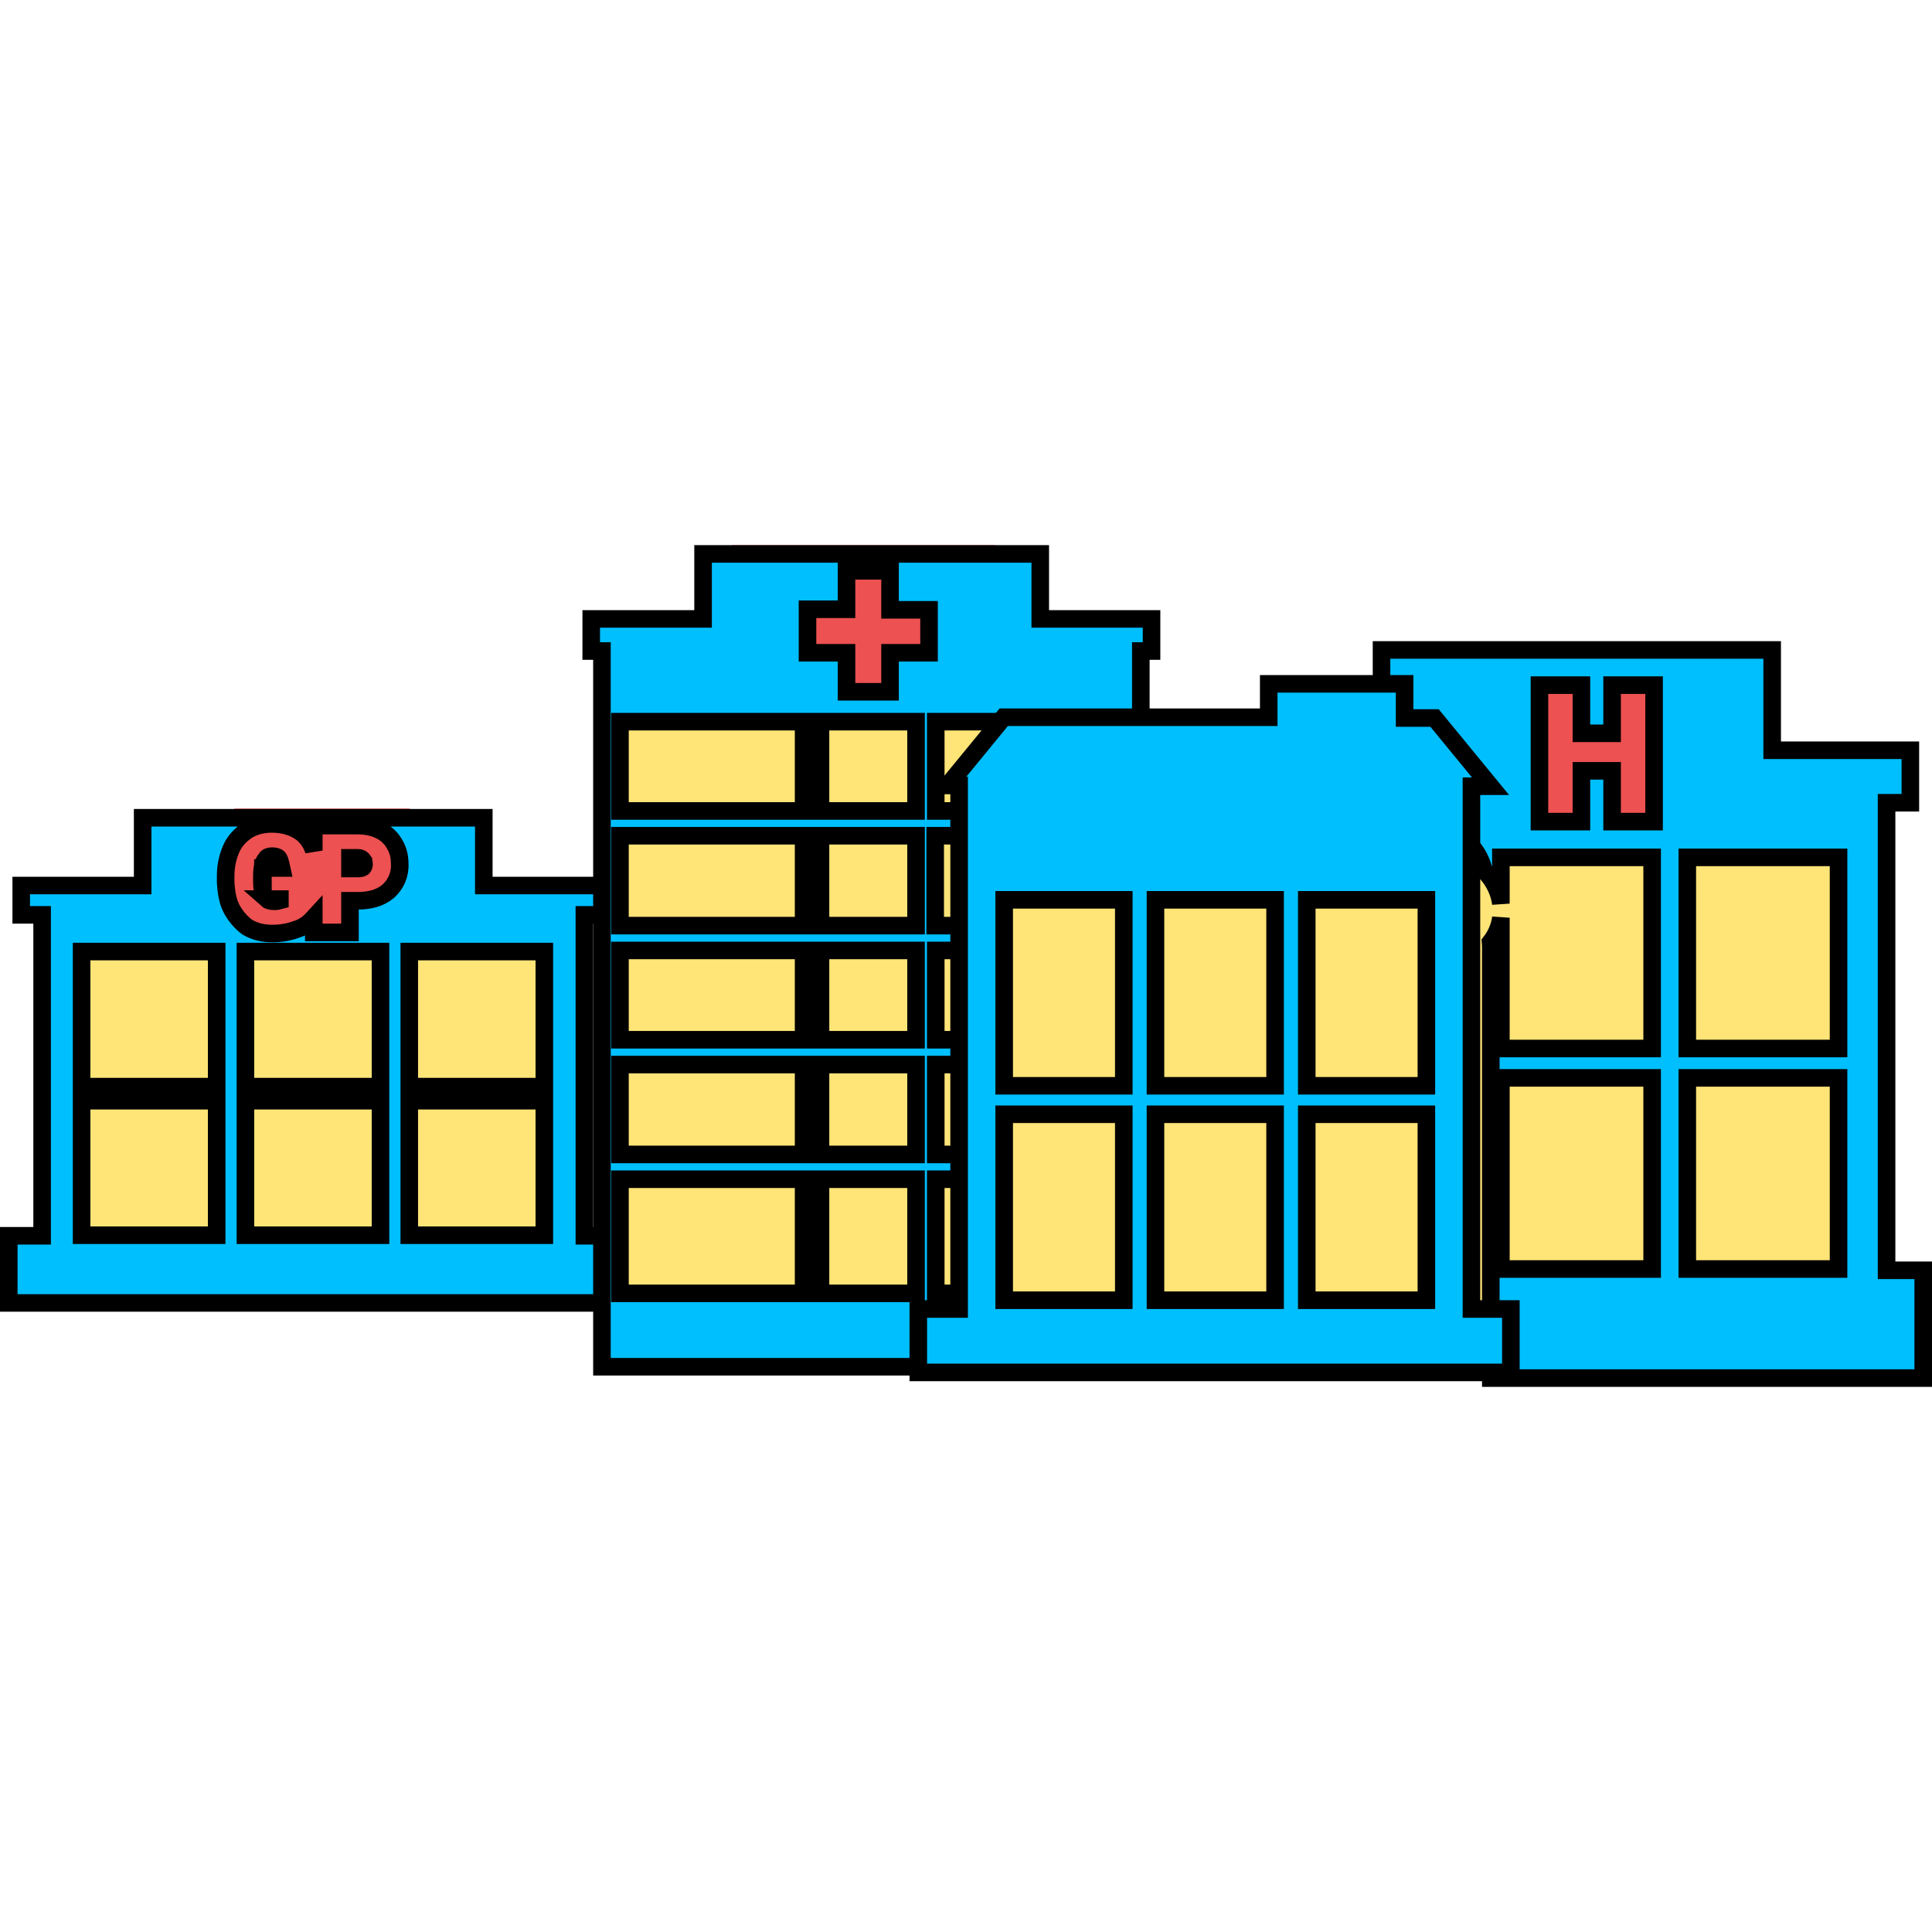
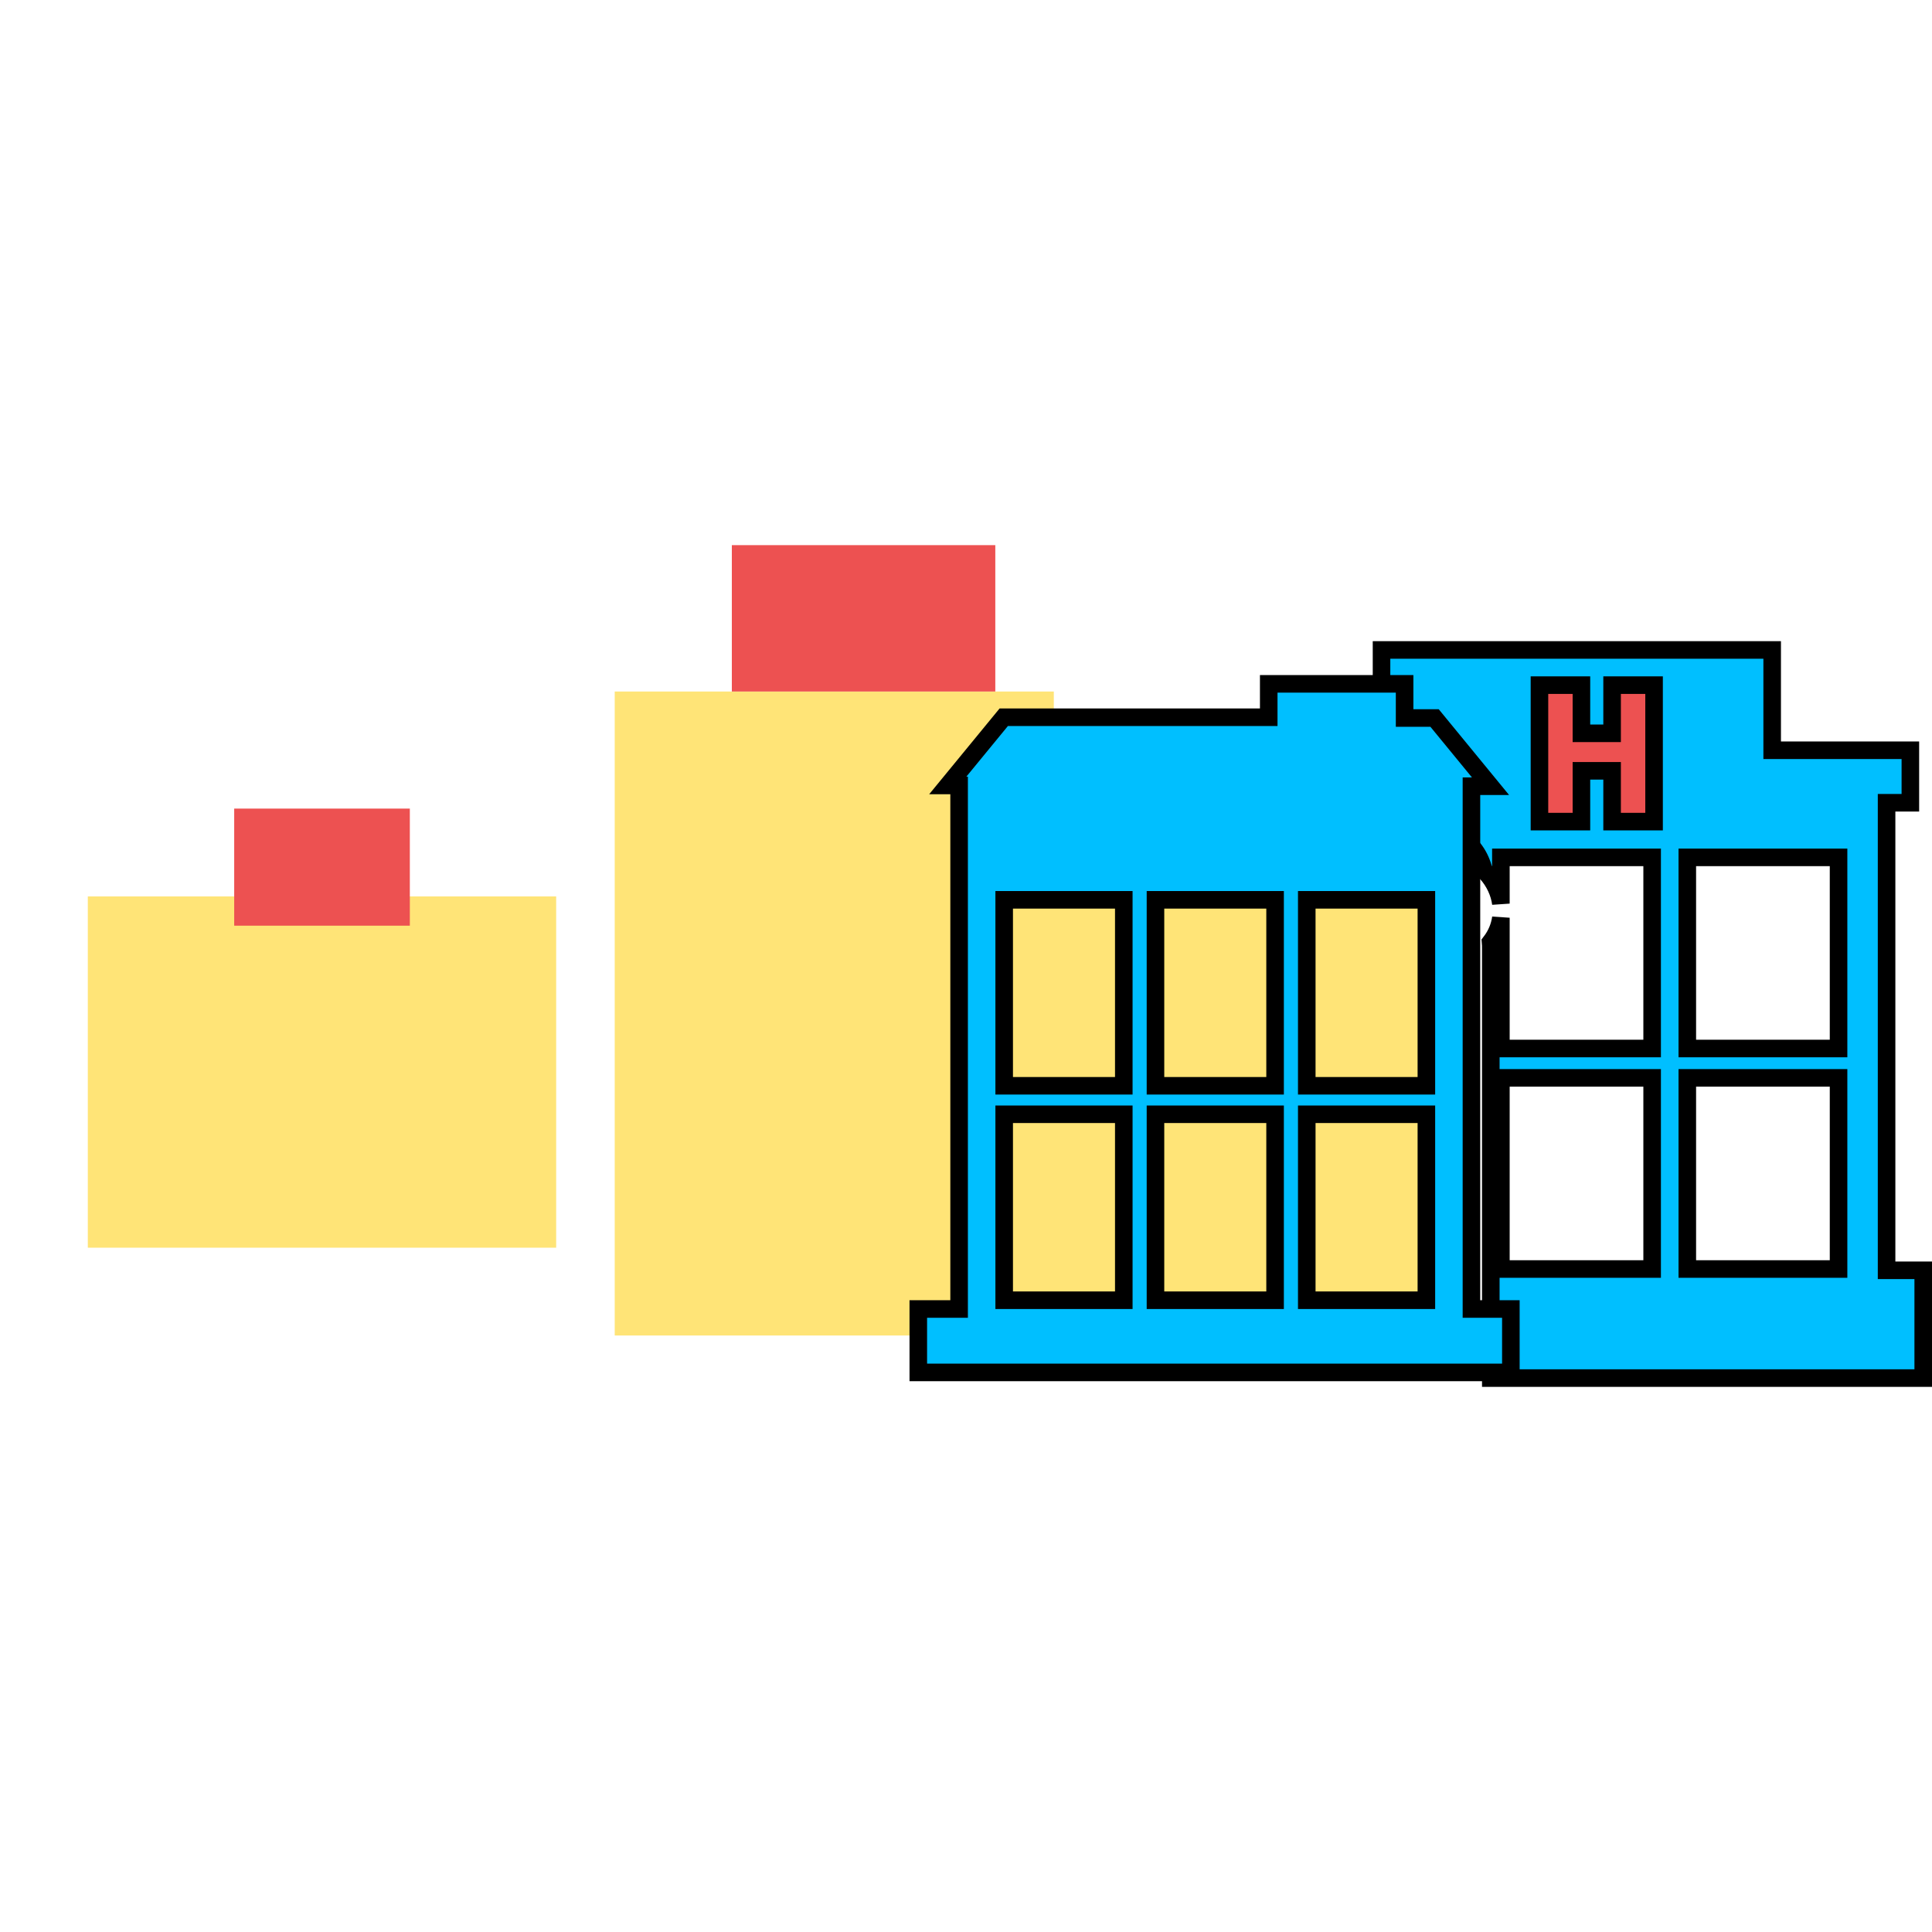
<svg xmlns="http://www.w3.org/2000/svg" width="55" height="55" viewBox="0 0 55 55" fill="none">
  <rect x="28.334" y="25.519" width="12.5" height="12.5" fill="#FFE477" />
  <rect x="2.5" y="25.519" width="13.333" height="10" fill="#FFE477" />
-   <rect x="40.834" y="23.852" width="12.5" height="14.167" fill="#FFE477" />
  <rect x="17.5" y="19.686" width="12.5" height="18.333" fill="#FFE477" />
  <rect x="20.834" y="15.519" width="7.5" height="4.167" fill="#ED5151" />
  <rect x="39.166" y="19.686" width="10" height="4.167" fill="#ED5151" />
  <rect x="6.667" y="23.019" width="5" height="3.333" fill="#ED5151" />
-   <path d="M10.18 24.725H9.963V24.421H10.196C10.251 24.421 10.285 24.437 10.325 24.477C10.333 24.485 10.34 24.494 10.347 24.505C10.347 24.507 10.348 24.509 10.348 24.51C10.357 24.532 10.364 24.562 10.364 24.605C10.364 24.64 10.351 24.671 10.333 24.692C10.307 24.71 10.268 24.725 10.18 24.725ZM16.886 26.044H16.636V26.294V34.914V34.93V35.18H16.886H17.569V37.092H0.25V35.18H0.949H1.199V34.93V26.294V26.044H0.949H0.604V25.209H3.811H4.061V24.959V23.279H13.773V24.959V25.209H14.023H17.231V26.044H16.886ZM5.918 35.164H6.168V34.914V31.585V31.335H5.918H2.573H2.323V31.585V34.914V35.164H2.573H5.918ZM5.918 30.934H6.168V30.684V27.339V27.089H5.918H2.573H2.323V27.339V30.684V30.934H2.573H5.918ZM6.424 25.12V25.128L6.425 25.137C6.441 25.381 6.475 25.654 6.599 25.883C6.712 26.09 6.864 26.262 7.023 26.381L7.033 26.389L7.044 26.396C7.251 26.52 7.49 26.576 7.751 26.576C7.983 26.576 8.202 26.541 8.406 26.468C8.634 26.404 8.801 26.277 8.922 26.135L8.933 26.123V26.294V26.544H9.183H9.713H9.963V26.294V25.643H10.18C10.521 25.643 10.81 25.571 11.046 25.378L11.046 25.378L11.055 25.37C11.267 25.179 11.397 24.9 11.379 24.581C11.378 24.391 11.338 24.202 11.232 24.028C11.123 23.835 10.968 23.705 10.78 23.621C10.598 23.54 10.402 23.503 10.18 23.503H9.183H8.933V23.753V24.214C8.869 24.021 8.763 23.853 8.601 23.72L8.596 23.716L8.59 23.712C8.367 23.549 8.089 23.455 7.735 23.455C7.488 23.455 7.249 23.512 7.044 23.635L7.036 23.64L7.029 23.645C6.844 23.774 6.676 23.937 6.572 24.188C6.479 24.41 6.424 24.651 6.424 24.943V25.12ZM8.015 24.709H7.735H7.485V24.959V25.345V25.389C7.466 25.312 7.455 25.214 7.455 25.088V24.927C7.455 24.69 7.501 24.546 7.549 24.482L7.56 24.468L7.568 24.453C7.592 24.41 7.637 24.373 7.751 24.373C7.842 24.373 7.893 24.396 7.917 24.415C7.928 24.423 7.96 24.463 7.99 24.595L8.015 24.709ZM7.8 25.658C7.693 25.658 7.628 25.632 7.587 25.595H7.735H7.968V25.638C7.93 25.649 7.875 25.658 7.8 25.658ZM10.582 35.164H10.832V34.914V31.585V31.335H10.582H7.237H6.987V31.585V34.914V35.164H7.237H10.582ZM10.582 30.934H10.832V30.684V27.339V27.089H10.582H7.237H6.987V27.339V30.684V30.934H7.237H10.582ZM15.246 35.164H15.496V34.914V31.585V31.335H15.246H11.901H11.651V31.585V34.914V35.164H11.901H15.246ZM15.246 30.934H15.496V30.684V27.339V27.089H15.246H11.901H11.651V27.339V30.684V30.934H11.901H15.246Z" fill="#00BFFF" stroke="black" stroke-width="0.5" />
-   <path d="M29.614 17.369V17.619H29.864H32.782V18.534H32.727H32.477V18.784V24.907C32.287 24.785 32.069 24.721 31.851 24.699V24.042V23.792H31.601H26.873H26.623V24.042V26.101V26.351H26.873H28.227C28.219 26.41 28.215 26.471 28.215 26.535V27.057H26.889H26.639V27.307V29.349V29.599H26.889H28.215V30.306H26.889H26.639V30.556V32.614V32.864H26.889H28.215V33.57H26.889H26.639V33.82V36.57V36.82H26.889H28.215V38.909H17.136V18.784V18.534H16.886H16.831V17.619H19.765H20.015V17.369V15.769H29.614V17.369ZM22.627 36.82H22.877V36.57V33.82V33.57H22.627H17.899H17.649V33.82V36.57V36.82H17.899H22.627ZM22.627 32.864H22.877V32.614V30.556V30.306H22.627H17.899H17.649V30.556V32.614V32.864H17.899H22.627ZM22.627 29.599H22.877V29.349V27.307V27.057H22.627H17.899H17.649V27.307V29.349V29.599H17.899H22.627ZM22.627 26.351H22.877V26.101V24.042V23.792H22.627H17.899H17.649V24.042V26.101V26.351H17.899H22.627ZM22.627 23.086H22.877V22.836V20.794V20.544H22.627H17.899H17.649V20.794V22.836V23.086H17.899H22.627ZM25.828 36.82H26.078V36.57V33.82V33.57H25.828H23.608H23.358V33.82V36.57V36.82H23.608H25.828ZM25.828 32.864H26.078V32.614V30.556V30.306H25.828H23.608H23.358V30.556V32.614V32.864H23.608H25.828ZM25.828 29.599H26.078V29.349V27.307V27.057H25.828H23.608H23.358V27.307V29.349V29.599H23.608H25.828ZM25.828 26.351H26.078V26.101V24.042V23.792H25.828H23.608H23.358V24.042V26.101V26.351H23.608H25.828ZM25.828 23.086H26.078V22.836V20.794V20.544H25.828H23.608H23.358V20.794V22.836V23.086H23.608H25.828ZM25.088 19.693H25.338V19.443V18.583H26.181H26.198H26.448V18.333V17.61V17.36H26.198H25.338V16.5V16.25H25.088H24.348H24.098V16.5V17.344H23.238H22.988V17.594V18.333V18.583H23.238H24.098V19.443V19.693H24.348H25.088ZM31.617 23.086H31.867V22.836V20.794V20.544H31.617H26.889H26.639V20.794V22.836V23.086H26.889H31.617Z" fill="#00BFFF" stroke="black" stroke-width="0.5" />
-   <path d="M53.957 22.853H53.707V23.103V35.876V35.913V36.163H53.957H54.75V39.231H42.44V27.019L42.44 27.01C42.44 26.945 42.44 26.884 42.434 26.819C42.599 26.605 42.694 26.368 42.727 26.126V29.599V29.849H42.977H46.783H47.033V29.599V24.658V24.408H46.783H42.977H42.727V24.658V25.724C42.684 25.411 42.544 25.108 42.322 24.858L42.317 24.852L42.312 24.847C42.276 24.812 42.256 24.791 42.24 24.772C42.148 24.386 41.912 24.007 41.514 23.802C41.24 23.43 40.884 23.153 40.509 22.919C40.218 22.665 39.9 22.404 39.542 22.177L39.542 22.177L39.537 22.174C39.486 22.144 39.435 22.118 39.386 22.096C39.388 22.02 39.39 21.945 39.393 21.869L39.393 21.861C39.398 21.734 39.402 21.604 39.402 21.474C39.402 21.326 39.386 21.162 39.329 21.006V18.503H50.45V21.108V21.358H50.7H54.384V22.853H53.957ZM46.783 36.126H47.033V35.876V30.935V30.685H46.783H42.977H42.727V30.935V35.876V36.126H42.977H46.783ZM46.838 23.389H47.088V23.139V19.754V19.504H46.838H46.143H45.893V19.754V20.876H45.02V19.754V19.504H44.77H44.075H43.825V19.754V23.139V23.389H44.075H44.77H45.02V23.139V21.944H45.893V23.139V23.389H46.143H46.838ZM52.09 36.126H52.34V35.876V30.935V30.685H52.09H48.284H48.034V30.935V35.876V36.126H48.284H52.09ZM52.09 29.849H52.34V29.599V24.658V24.408H52.09H48.284H48.034V24.658V29.599V29.849H48.284H52.09Z" fill="#00BFFF" stroke="black" stroke-width="0.5" />
+   <path d="M53.957 22.853H53.707V23.103V35.876V35.913V36.163H53.957H54.75V39.231H42.44V27.019L42.44 27.01C42.44 26.945 42.44 26.884 42.434 26.819C42.599 26.605 42.694 26.368 42.727 26.126V29.599V29.849H42.977H46.783H47.033V29.599V24.658V24.408H46.783H42.977H42.727V24.658V25.724C42.684 25.411 42.544 25.108 42.322 24.858L42.317 24.852L42.312 24.847C42.276 24.812 42.256 24.791 42.24 24.772C42.148 24.386 41.912 24.007 41.514 23.802C41.24 23.43 40.884 23.153 40.509 22.919C40.218 22.665 39.9 22.404 39.542 22.177L39.542 22.177L39.537 22.174C39.486 22.144 39.435 22.118 39.386 22.096C39.388 22.02 39.39 21.945 39.393 21.869L39.393 21.861C39.398 21.734 39.402 21.604 39.402 21.474C39.402 21.326 39.386 21.162 39.329 21.006V18.503H50.45V21.358H50.7H54.384V22.853H53.957ZM46.783 36.126H47.033V35.876V30.935V30.685H46.783H42.977H42.727V30.935V35.876V36.126H42.977H46.783ZM46.838 23.389H47.088V23.139V19.754V19.504H46.838H46.143H45.893V19.754V20.876H45.02V19.754V19.504H44.77H44.075H43.825V19.754V23.139V23.389H44.075H44.77H45.02V23.139V21.944H45.893V23.139V23.389H46.143H46.838ZM52.09 36.126H52.34V35.876V30.935V30.685H52.09H48.284H48.034V30.935V35.876V36.126H48.284H52.09ZM52.09 29.849H52.34V29.599V24.658V24.408H52.09H48.284H48.034V24.658V29.599V29.849H48.284H52.09Z" fill="#00BFFF" stroke="black" stroke-width="0.5" />
  <path d="M41.889 37.014V37.264H42.139H43.011V39.07H26.142V37.264H27.054H27.304V37.014V22.61V22.36H27.054H26.981L28.575 20.418H35.868H36.118V20.168V19.468H39.986V20.19V20.44H40.236H40.839L42.432 22.382H42.139H41.889V22.632V37.014ZM31.742 37.015H31.992V36.765V31.971V31.721H31.742H28.837H28.587V31.971V36.765V37.015H28.837H31.742ZM31.742 30.91H31.992V30.66V25.866V25.616H31.742H28.837H28.587V25.866V30.66V30.91H28.837H31.742ZM36.049 37.015H36.299V36.765V31.971V31.721H36.049H33.144H32.894V31.971V36.765V37.015H33.144H36.049ZM36.049 30.91H36.299V30.66V25.866V25.616H36.049H33.144H32.894V25.866V30.66V30.91H33.144H36.049ZM40.356 37.015H40.606V36.765V31.971V31.721H40.356H37.451H37.201V31.971V36.765V37.015H37.451H40.356ZM40.356 30.91H40.606V30.66V25.866V25.616H40.356H37.451H37.201V25.866V30.66V30.91H37.451H40.356Z" fill="#00BFFF" stroke="black" stroke-width="0.5" />
</svg>